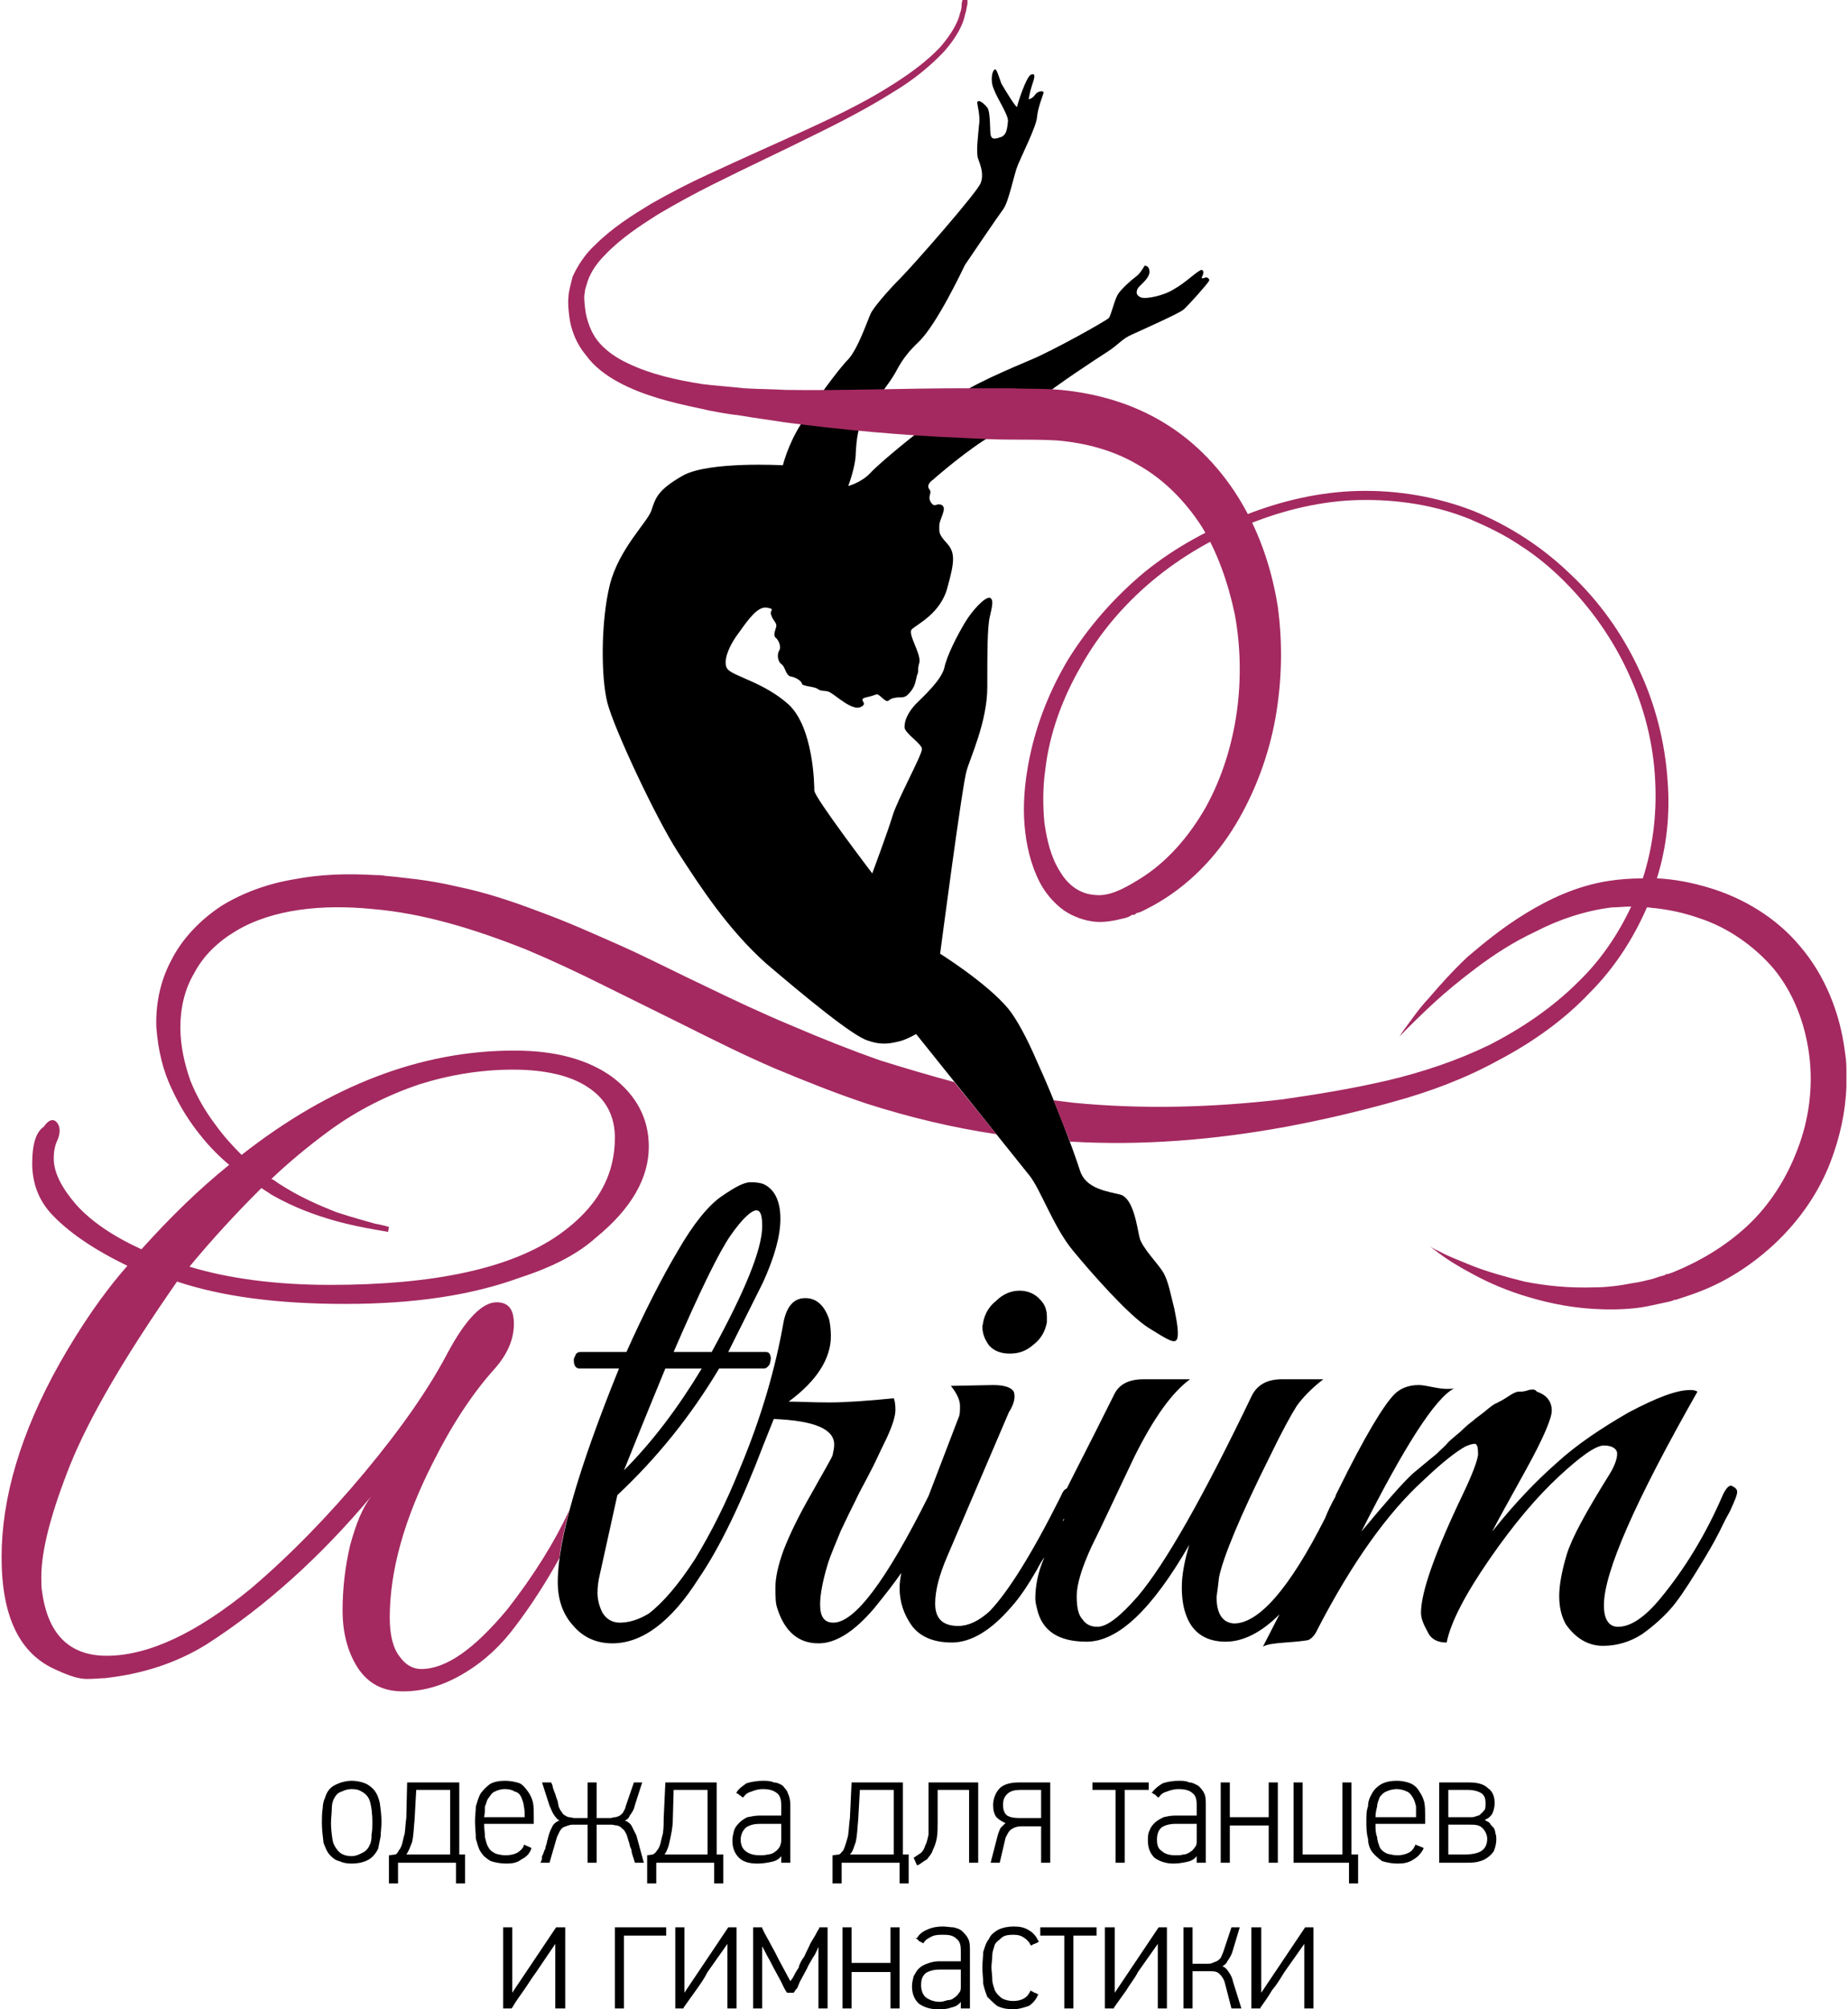
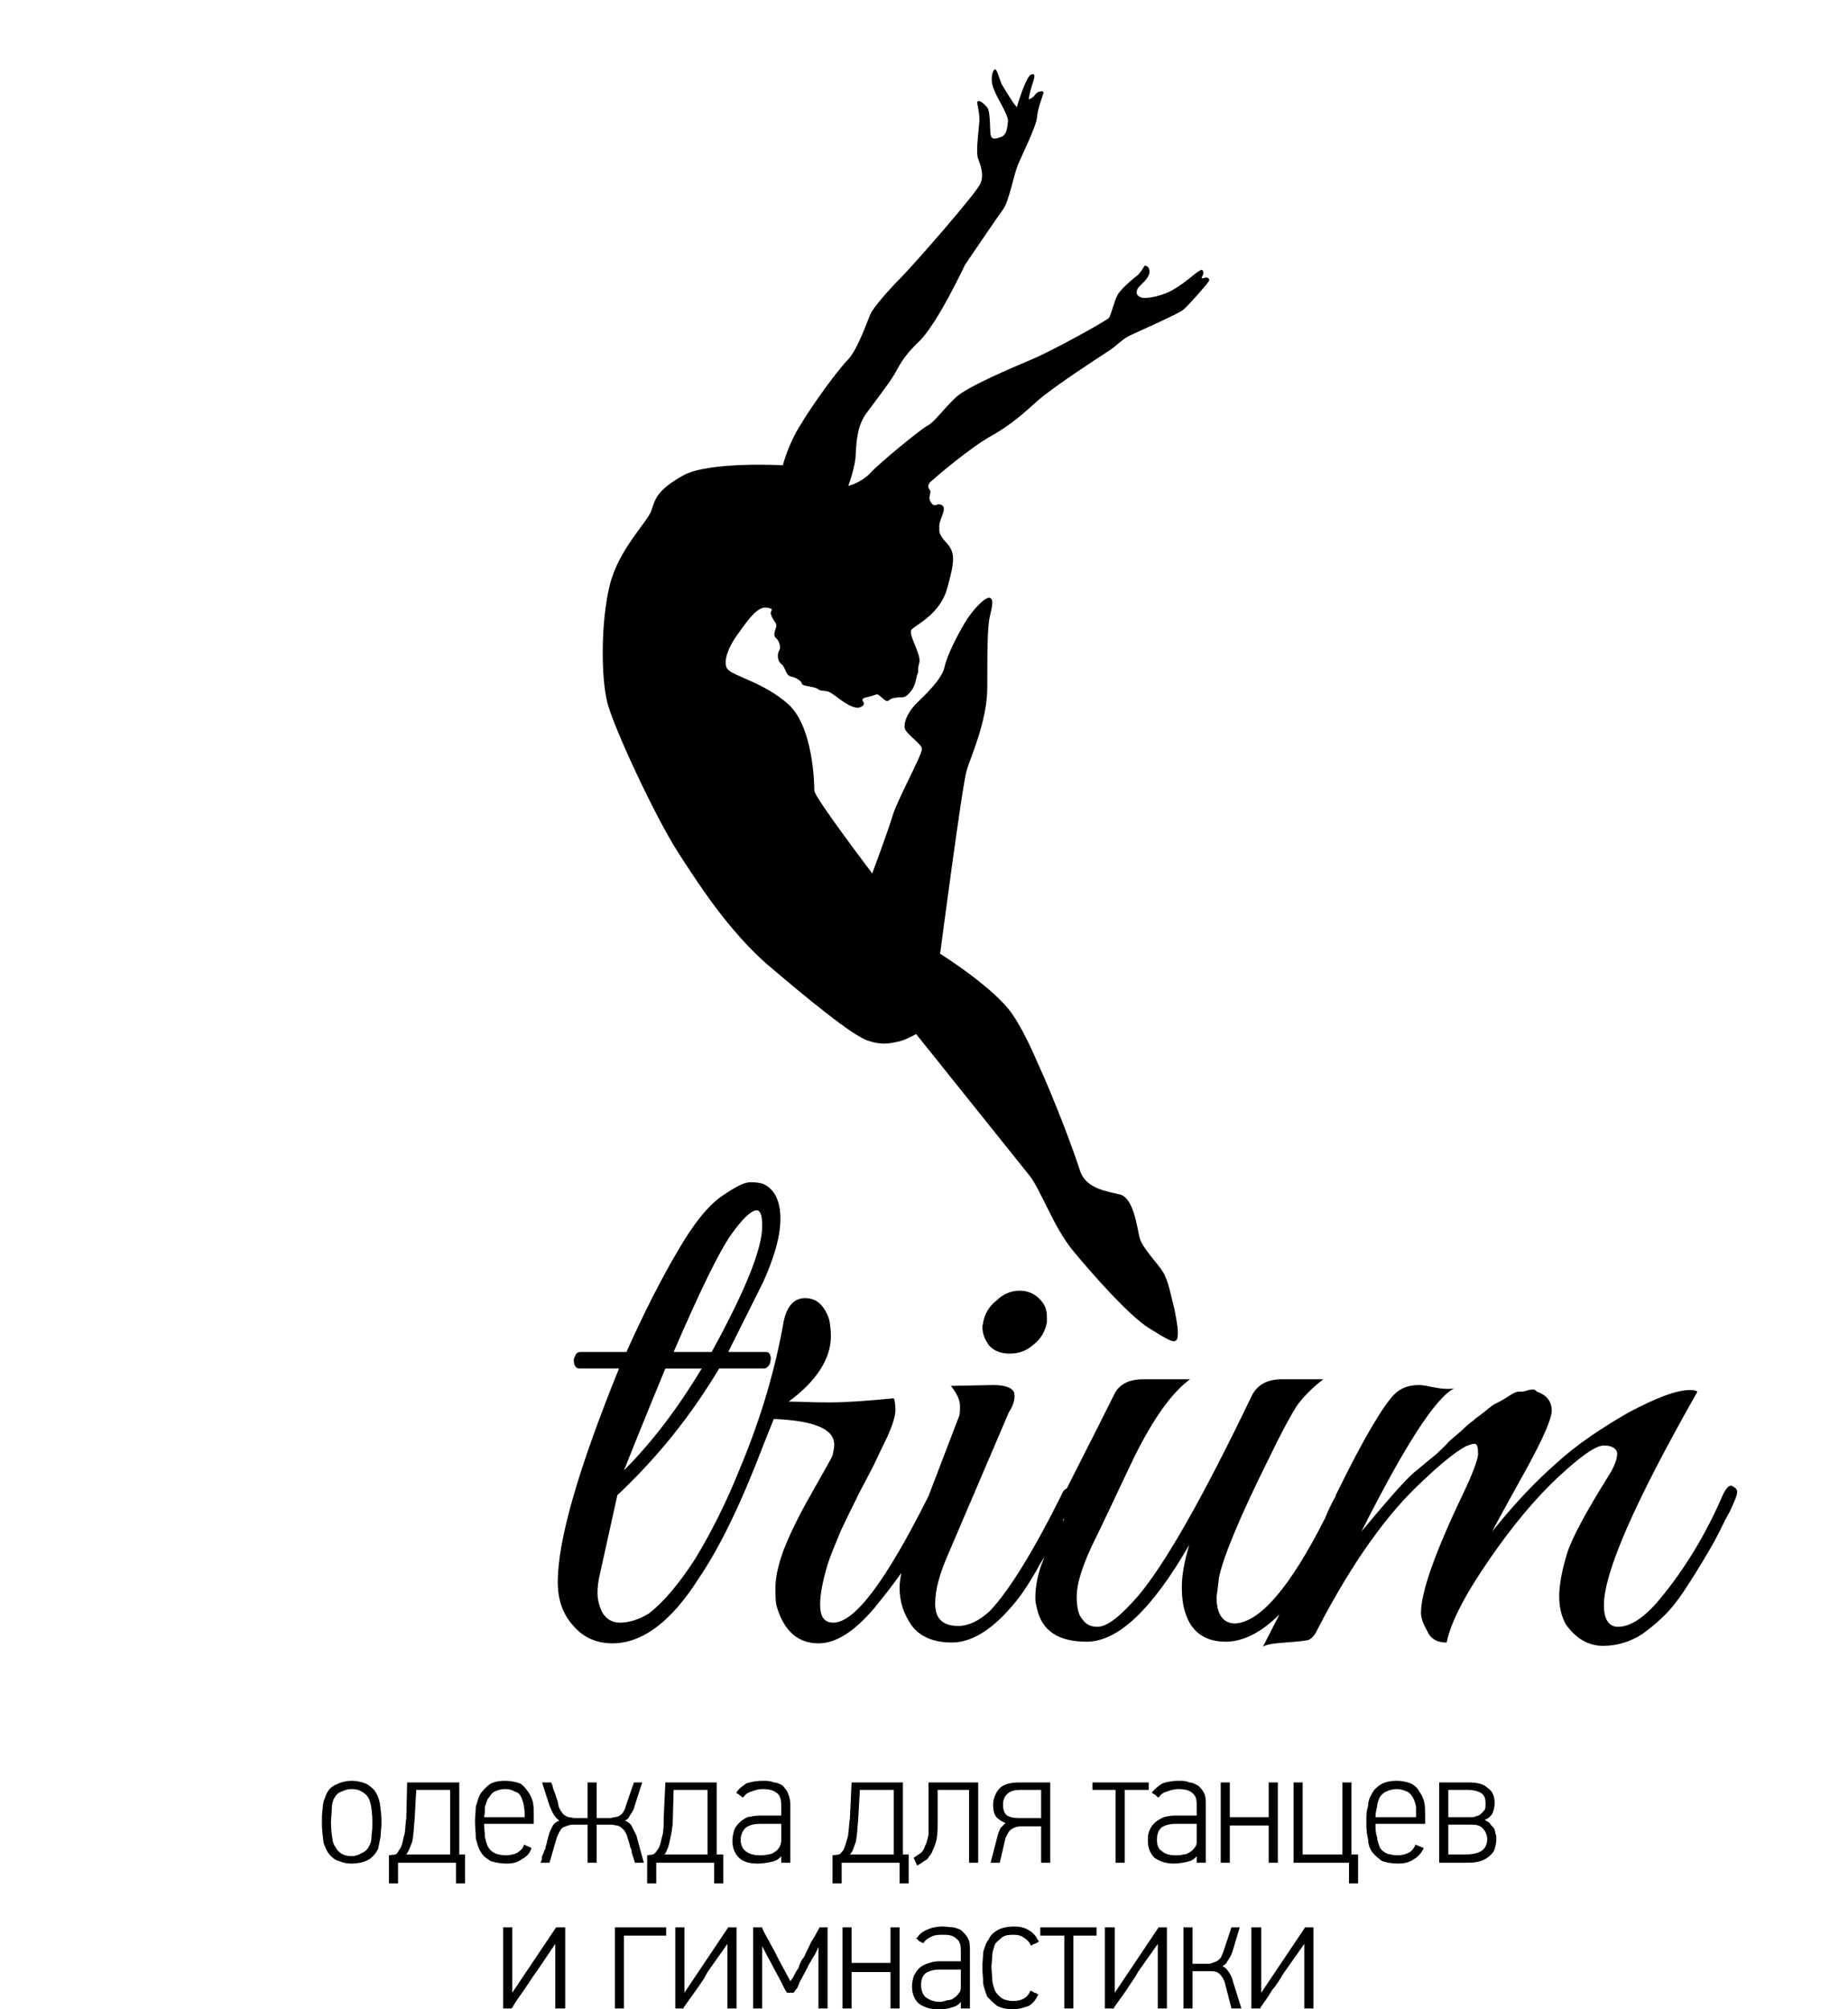
<svg xmlns="http://www.w3.org/2000/svg" xml:space="preserve" width="46px" height="50px" version="1.1" style="shape-rendering:geometricPrecision; text-rendering:geometricPrecision; image-rendering:optimizeQuality; fill-rule:evenodd; clip-rule:evenodd" viewBox="0 0 22.29 24.27">
  <defs>
    <style type="text/css">
   
    .fil0 {fill:black;fill-rule:nonzero}
    .fil1 {fill:#A42960;fill-rule:nonzero}
   
  </style>
  </defs>
  <g id="Слой_x0020_1">
    <g id="_1621117456384">
      <path class="fil0" d="M10.23 5.87c0,0 0.09,-0.24 0.09,-0.39 0.01,-0.16 0.02,-0.34 0.13,-0.49 0.11,-0.15 0.25,-0.33 0.32,-0.44 0.07,-0.11 0.1,-0.22 0.31,-0.42 0.22,-0.21 0.53,-0.87 0.56,-0.93 0.04,-0.06 0.4,-0.59 0.46,-0.67 0.07,-0.09 0.13,-0.42 0.18,-0.54 0.05,-0.12 0.22,-0.46 0.23,-0.57 0.01,-0.12 0.07,-0.26 0.08,-0.3 0,-0.03 -0.07,-0.02 -0.1,0.02 -0.03,0.05 -0.08,0.06 -0.08,0.06 0,0 0.01,-0.08 0.04,-0.17 0.03,-0.09 0.05,-0.15 -0.01,-0.13 -0.06,0.02 -0.17,0.37 -0.17,0.39 -0.01,0.02 -0.15,-0.21 -0.19,-0.28 -0.03,-0.08 -0.06,-0.19 -0.08,-0.17 -0.03,0.01 -0.06,0.13 -0.01,0.24 0.04,0.11 0.17,0.3 0.17,0.38 -0.01,0.08 -0.01,0.18 -0.1,0.2 -0.08,0.03 -0.1,0.01 -0.11,-0.03 -0.01,-0.04 0,-0.28 -0.04,-0.33 -0.04,-0.05 -0.1,-0.1 -0.12,-0.07 -0.01,0.02 0.04,0.16 0.02,0.28 -0.01,0.12 -0.04,0.34 -0.01,0.41 0.03,0.08 0.07,0.19 0.03,0.29 -0.03,0.1 -0.82,1 -0.97,1.15 -0.15,0.15 -0.33,0.36 -0.36,0.43 -0.03,0.06 -0.15,0.42 -0.27,0.55 -0.12,0.12 -0.42,0.53 -0.57,0.78 -0.16,0.25 -0.22,0.5 -0.22,0.5 0,0 -0.88,-0.05 -1.2,0.12 -0.32,0.18 -0.34,0.28 -0.39,0.43 -0.05,0.14 -0.39,0.46 -0.5,0.89 -0.11,0.44 -0.11,1.12 -0.03,1.43 0.08,0.31 0.58,1.38 0.85,1.8 0.27,0.42 0.61,0.94 1.07,1.35 0.47,0.4 1.05,0.88 1.23,0.93 0.17,0.06 0.28,0.03 0.37,0.01 0.09,-0.02 0.21,-0.09 0.21,-0.09 0,0 1.25,1.56 1.37,1.71 0.13,0.16 0.29,0.62 0.52,0.9 0.23,0.28 0.68,0.79 0.92,0.94 0.24,0.15 0.31,0.19 0.34,0.14 0.03,-0.06 0,-0.22 -0.03,-0.37 -0.04,-0.15 -0.07,-0.34 -0.14,-0.45 -0.07,-0.11 -0.25,-0.29 -0.28,-0.41 -0.03,-0.12 -0.07,-0.47 -0.23,-0.52 -0.16,-0.04 -0.42,-0.07 -0.49,-0.29 -0.08,-0.25 -0.3,-0.84 -0.52,-1.32 -0.12,-0.28 -0.25,-0.52 -0.35,-0.64 -0.26,-0.31 -0.82,-0.66 -0.82,-0.66 0,0 0.27,-2.06 0.32,-2.21 0.04,-0.15 0.25,-0.59 0.25,-1.01 0,-0.41 0,-0.72 0.03,-0.85 0.03,-0.13 0.05,-0.21 0,-0.23 -0.06,-0.01 -0.21,0.15 -0.3,0.3 -0.09,0.15 -0.22,0.4 -0.25,0.55 -0.04,0.15 -0.25,0.34 -0.35,0.44 -0.09,0.1 -0.13,0.19 -0.13,0.27 -0.01,0.07 0.22,0.21 0.21,0.27 0,0.07 -0.29,0.6 -0.35,0.79 -0.06,0.2 -0.25,0.71 -0.25,0.71 0,0 -0.7,-0.92 -0.7,-1 0,-0.07 -0.01,-0.76 -0.31,-1.04 -0.3,-0.27 -0.67,-0.34 -0.74,-0.43 -0.06,-0.08 0.01,-0.27 0.14,-0.44 0.12,-0.17 0.23,-0.32 0.34,-0.3 0.11,0.02 0.02,0.03 0.05,0.09 0.02,0.07 0.07,0.09 0.06,0.14 -0.01,0.04 -0.04,0.1 -0.01,0.13 0.04,0.03 0.07,0.11 0.05,0.15 -0.03,0.04 -0.03,0.13 0.02,0.17 0.05,0.03 0.05,0.13 0.11,0.15 0.07,0.01 0.14,0.06 0.14,0.09 0.01,0.03 0.14,0.03 0.19,0.06 0.04,0.04 0.11,0.01 0.16,0.05 0.06,0.03 0.26,0.22 0.36,0.17 0.11,-0.05 -0.06,-0.09 0.08,-0.12 0.14,-0.03 0.1,-0.06 0.18,0.01 0.09,0.08 0.06,0.01 0.15,0 0.08,-0.02 0.11,0.02 0.18,-0.06 0.07,-0.08 0.07,-0.13 0.09,-0.21 0.03,-0.07 0,-0.06 0.03,-0.16 0.02,-0.11 -0.15,-0.35 -0.09,-0.4 0.06,-0.06 0.35,-0.19 0.43,-0.51 0.09,-0.32 0.09,-0.42 -0.01,-0.53 -0.1,-0.11 -0.09,-0.13 -0.09,-0.21 0,-0.08 0.1,-0.21 0.03,-0.25 -0.07,-0.03 -0.08,0.04 -0.13,-0.03 -0.05,-0.08 0.02,-0.11 -0.02,-0.16 -0.04,-0.05 0.02,-0.1 0.05,-0.12 0.03,-0.03 0.44,-0.38 0.69,-0.52 0.25,-0.14 0.39,-0.27 0.58,-0.44 0.2,-0.17 0.69,-0.49 0.83,-0.58 0.14,-0.09 0.18,-0.16 0.3,-0.21 0.13,-0.06 0.58,-0.26 0.62,-0.3 0.05,-0.04 0.3,-0.32 0.31,-0.35 0.01,-0.02 -0.02,-0.04 -0.04,-0.04 -0.02,0.01 -0.05,0.02 -0.05,0 0.01,-0.01 0.04,-0.08 0,-0.09 -0.04,0 -0.2,0.16 -0.33,0.23 -0.12,0.08 -0.35,0.13 -0.41,0.1 -0.06,-0.03 -0.05,-0.07 -0.03,-0.11 0.03,-0.04 0.13,-0.11 0.14,-0.19 0,-0.09 -0.06,-0.08 -0.06,-0.08 0,0 -0.05,0.09 -0.09,0.12 -0.04,0.03 -0.2,0.16 -0.24,0.24 -0.04,0.08 -0.07,0.22 -0.1,0.27 -0.04,0.04 -0.67,0.39 -0.93,0.5 -0.26,0.11 -0.78,0.33 -0.92,0.46 -0.15,0.14 -0.26,0.3 -0.34,0.34 -0.08,0.04 -0.58,0.45 -0.69,0.57 -0.11,0.12 -0.27,0.16 -0.27,0.16zm5.51 17.61l-0.24 0.34c-0.05,0.08 -0.09,0.15 -0.15,0.22 -0.04,0.07 -0.09,0.14 -0.14,0.21l0 0.01 -0.11 0 0 -0.98 0.12 0 0 0.79 0.53 -0.79 0.1 0 0 0.98 -0.11 0 0 -0.78 0 0zm-1.35 0.24l0.18 0c0.02,0 0.04,0 0.06,-0.01 0.02,-0.01 0.03,-0.01 0.05,-0.02 0.02,-0.01 0.03,-0.02 0.05,-0.04 0.01,-0.02 0.02,-0.05 0.03,-0.07l0.1 -0.3 0.1 0 -0.09 0.3c-0.01,0.03 -0.03,0.07 -0.06,0.11 -0.01,0.03 -0.04,0.05 -0.06,0.06 0.03,0.01 0.05,0.03 0.07,0.06 0.03,0.04 0.05,0.08 0.06,0.13l0.1 0.32 -0.12 0 -0.08 -0.31c-0.01,-0.04 -0.04,-0.09 -0.08,-0.12 -0.03,-0.02 -0.07,-0.02 -0.11,-0.02l-0.2 0 0 0.45 -0.11 0 0 -0.98 0.11 0 0 0.44 0 0zm-0.42 -0.24l-0.24 0.34c-0.04,0.08 -0.1,0.15 -0.14,0.22 -0.05,0.07 -0.1,0.14 -0.15,0.21l0 0.01 -0.11 0 0 -0.98 0.12 0 0 0.79 0.53 -0.79 0.1 0 0 0.98 -0.11 0 0 -0.78 0 0zm-1.02 -0.1l0 0.88 -0.11 0 0 -0.88 -0.29 0 0 -0.1 0.68 0 0 0.1 -0.28 0 0 0zm-0.73 0.89c-0.06,0 -0.13,-0.01 -0.19,-0.04 -0.04,-0.03 -0.08,-0.07 -0.12,-0.11 -0.02,-0.05 -0.04,-0.11 -0.05,-0.16 0,-0.07 -0.01,-0.13 -0.01,-0.2 0,-0.06 0.01,-0.12 0.01,-0.18 0.02,-0.06 0.03,-0.11 0.07,-0.16 0.02,-0.05 0.06,-0.08 0.11,-0.11 0.06,-0.03 0.13,-0.04 0.19,-0.04 0.07,0 0.13,0.01 0.19,0.05 0.05,0.03 0.08,0.07 0.11,0.13l0.01 0 -0.02 0.01c-0.01,0.01 -0.02,0.01 -0.04,0.02 -0.01,0 -0.02,0.01 -0.04,0.02l0 0 -0.01 -0.01c-0.01,-0.03 -0.04,-0.06 -0.07,-0.08 -0.04,-0.03 -0.08,-0.04 -0.13,-0.04 -0.04,0 -0.1,0 -0.14,0.03 -0.03,0.03 -0.07,0.05 -0.09,0.09 -0.01,0.04 -0.03,0.08 -0.03,0.13 0,0.05 -0.01,0.1 -0.01,0.14 0,0.05 0.01,0.1 0.01,0.15 0,0.05 0.02,0.09 0.03,0.13 0.02,0.04 0.05,0.07 0.09,0.1 0.04,0.02 0.09,0.03 0.13,0.03 0.05,0 0.1,-0.01 0.13,-0.03 0.04,-0.02 0.06,-0.05 0.08,-0.09l0 -0.01 0.01 0.01c0.01,0 0.02,0.01 0.04,0.02 0.01,0 0.03,0.01 0.04,0.02l0.01 0 -0.01 0.01c-0.02,0.05 -0.06,0.1 -0.11,0.13 -0.06,0.02 -0.12,0.04 -0.19,0.04l0 0zm-0.63 -0.09c-0.03,0.04 -0.07,0.06 -0.12,0.07 -0.05,0.02 -0.11,0.02 -0.16,0.02 -0.08,0 -0.16,-0.02 -0.23,-0.07 -0.06,-0.06 -0.08,-0.13 -0.08,-0.21 0,-0.04 0.01,-0.08 0.02,-0.12 0.02,-0.03 0.03,-0.06 0.06,-0.09 0.03,-0.03 0.07,-0.05 0.1,-0.06 0.05,-0.02 0.1,-0.03 0.15,-0.03l0.26 0 0 -0.13c0,-0.06 -0.01,-0.11 -0.05,-0.14 -0.05,-0.05 -0.11,-0.05 -0.17,-0.05 -0.04,0 -0.09,0 -0.13,0.02 -0.04,0.02 -0.08,0.04 -0.1,0.08l-0.01 0 0 0c-0.02,-0.01 -0.03,-0.02 -0.04,-0.02 -0.01,-0.01 -0.02,-0.02 -0.03,-0.03l-0.02 -0.01 0.02 0c0.03,-0.05 0.07,-0.08 0.12,-0.1 0.06,-0.03 0.13,-0.04 0.19,-0.04 0.05,0 0.09,0.01 0.13,0.01 0.04,0.01 0.08,0.02 0.11,0.05 0.03,0.03 0.05,0.05 0.07,0.09 0.02,0.04 0.02,0.09 0.02,0.14l0 0.7 -0.11 0 0 -0.08 0 0zm-0.85 -0.36l-0.47 0 0 0.44 -0.11 0 0 -0.98 0.11 0 0 0.43 0.47 0 0 -0.43 0.11 0 0 0.98 -0.11 0 0 -0.44zm-0.87 -0.3c0,0 -0.01,0.01 -0.01,0.02 -0.02,0.04 -0.03,0.07 -0.06,0.11 -0.02,0.04 -0.05,0.08 -0.07,0.13 -0.02,0.04 -0.05,0.09 -0.07,0.13 -0.02,0.03 -0.03,0.07 -0.05,0.11 -0.02,0.01 -0.02,0.03 -0.04,0.05l0 0 -0.08 0 0 0c-0.03,-0.04 -0.05,-0.09 -0.07,-0.13 -0.02,-0.04 -0.05,-0.09 -0.07,-0.13 -0.03,-0.05 -0.05,-0.1 -0.08,-0.15 -0.03,-0.05 -0.05,-0.1 -0.08,-0.15l0 0.75 -0.11 0 0 -0.98 0.11 0 0 0.01c0.03,0.07 0.07,0.13 0.1,0.19 0.04,0.07 0.07,0.13 0.1,0.19l0.14 0.26c0.01,-0.01 0.02,-0.03 0.03,-0.04 0.02,-0.04 0.04,-0.08 0.07,-0.12 0.01,-0.05 0.04,-0.1 0.07,-0.14 0.02,-0.05 0.05,-0.1 0.07,-0.15 0.02,-0.04 0.05,-0.08 0.07,-0.12 0.01,-0.02 0.02,-0.04 0.04,-0.07l0 -0.01 0.1 0 0 0.98 -0.11 0 0 -0.74 0 0zm-1.1 -0.04l-0.24 0.34c-0.04,0.08 -0.09,0.15 -0.14,0.22 -0.05,0.07 -0.1,0.14 -0.15,0.21l0 0.01 -0.1 0 0 -0.98 0.11 0 0 0.79 0.53 -0.79 0.1 0 0 0.98 -0.11 0 0 -0.78 0 0zm-1.25 -0.1l0 0.88 -0.11 0 0 -0.98 0.62 0 0 0.1 -0.51 0zm-0.83 0.1l-0.23 0.34c-0.06,0.08 -0.1,0.15 -0.15,0.22 -0.05,0.07 -0.1,0.14 -0.14,0.21l-0.01 0.01 -0.1 0 0 -0.98 0.11 0 0 0.79 0.53 -0.79 0.11 0 0 0.98 -0.12 0 0 -0.78 0 0zm11.23 -1.5c0.02,0.02 0.04,0.02 0.06,0.04 0.01,0.02 0.03,0.04 0.05,0.06 0.01,0.02 0.02,0.05 0.02,0.07 0.01,0.02 0.01,0.04 0.01,0.07 0,0.04 -0.01,0.09 -0.03,0.14 -0.02,0.03 -0.05,0.06 -0.08,0.08 -0.04,0.03 -0.08,0.04 -0.12,0.05 -0.05,0.01 -0.1,0.01 -0.15,0.01l-0.31 0 0 -0.97 0.35 0c0.09,0 0.18,0.01 0.24,0.07 0.06,0.04 0.08,0.11 0.08,0.18 0,0.04 -0.01,0.09 -0.03,0.13 -0.02,0.03 -0.05,0.06 -0.09,0.07l0 0zm-1.32 0.05c0,0.06 0,0.11 0.02,0.16 0,0.04 0.02,0.09 0.03,0.12 0.02,0.04 0.05,0.06 0.09,0.08 0.04,0.01 0.08,0.02 0.13,0.02 0.04,0 0.09,-0.01 0.13,-0.03 0.04,-0.02 0.06,-0.05 0.08,-0.09l0 -0.01 0.1 0.04 0 0.01c-0.03,0.06 -0.07,0.1 -0.12,0.13 -0.06,0.04 -0.12,0.05 -0.19,0.05 -0.06,0 -0.13,-0.01 -0.19,-0.03 -0.04,-0.03 -0.08,-0.06 -0.12,-0.11 -0.03,-0.04 -0.05,-0.1 -0.05,-0.16 -0.02,-0.07 -0.02,-0.14 -0.02,-0.21 0,-0.07 0,-0.13 0.02,-0.18 0,-0.06 0.02,-0.11 0.05,-0.16 0.02,-0.04 0.06,-0.08 0.11,-0.11 0.06,-0.03 0.12,-0.04 0.19,-0.04 0.05,0 0.11,0.01 0.16,0.03 0.05,0.02 0.09,0.06 0.11,0.1 0.03,0.04 0.05,0.09 0.06,0.13 0.01,0.05 0.01,0.11 0.01,0.16l0 0.1 -0.6 0 0 0zm-0.32 0.47l-0.67 0 0 -0.97 0.11 0 0 0.87 0.48 0 0 -0.87 0.11 0 0 0.87 0.08 0 0 0.35 -0.11 0 0 -0.25 0 0zm-0.97 -0.45l-0.47 0 0 0.45 -0.11 0 0 -0.97 0.11 0 0 0.42 0.47 0 0 -0.42 0.11 0 0 0.97 -0.11 0 0 -0.45zm-0.87 0.37c-0.03,0.04 -0.07,0.06 -0.12,0.07 -0.05,0.01 -0.1,0.02 -0.16,0.02 -0.08,0 -0.16,-0.02 -0.23,-0.07 -0.06,-0.06 -0.08,-0.13 -0.08,-0.21 0,-0.04 0,-0.08 0.02,-0.12 0.01,-0.03 0.03,-0.06 0.06,-0.09 0.03,-0.03 0.07,-0.05 0.11,-0.07 0.04,-0.01 0.09,-0.02 0.14,-0.02l0.26 0 0 -0.13c0,-0.06 -0.01,-0.11 -0.05,-0.14 -0.04,-0.04 -0.11,-0.05 -0.17,-0.05 -0.04,0 -0.09,0.01 -0.14,0.03 -0.04,0.01 -0.07,0.03 -0.09,0.06l-0.01 0.01 -0.01 0c-0.01,-0.01 -0.02,-0.02 -0.03,-0.03 -0.01,-0.01 -0.03,-0.01 -0.03,-0.02l-0.02 -0.01 0.01 0c0.04,-0.05 0.08,-0.08 0.13,-0.11 0.06,-0.02 0.13,-0.03 0.19,-0.03 0.05,0 0.09,0 0.13,0.02 0.04,0 0.07,0.02 0.11,0.04 0.03,0.03 0.05,0.05 0.07,0.09 0.02,0.04 0.02,0.09 0.02,0.14l0 0.7 -0.11 0 0 -0.08 0 0zm-0.87 -0.8l0 0.88 -0.11 0 0 -0.88 -0.28 0 0 -0.09 0.68 0 0 0.09 -0.29 0 0 0zm-1.01 0.44l-0.24 0c-0.04,0 -0.08,0.01 -0.11,0.03 -0.04,0.02 -0.06,0.07 -0.08,0.11l-0.07 0.3 -0.11 0 0.08 -0.31c0.01,-0.04 0.02,-0.07 0.04,-0.11 0.02,-0.02 0.04,-0.04 0.06,-0.06 -0.03,-0.01 -0.08,-0.04 -0.11,-0.07 -0.03,-0.04 -0.04,-0.09 -0.04,-0.15 0,-0.07 0.03,-0.15 0.08,-0.2 0.06,-0.06 0.16,-0.07 0.24,-0.07l0.37 0 0 0.97 -0.11 0 0 -0.44 0 0zm-0.87 -0.44l-0.38 0 0 0.38c0,0.07 0,0.14 -0.01,0.2 -0.01,0.06 -0.03,0.11 -0.05,0.15 -0.01,0.04 -0.04,0.07 -0.07,0.11 -0.04,0.02 -0.07,0.05 -0.11,0.07l-0.01 0 -0.04 -0.09 0 0c0.03,-0.02 0.06,-0.04 0.09,-0.06 0.02,-0.02 0.04,-0.05 0.05,-0.09 0.02,-0.03 0.03,-0.09 0.04,-0.13 0,-0.07 0,-0.14 0,-0.2l0 -0.43 0.6 0 0 0.97 -0.11 0 0 -0.88 0 0zm-1.57 0.78c0.02,-0.01 0.03,-0.03 0.05,-0.05 0.01,-0.02 0.02,-0.05 0.03,-0.08 0.01,-0.04 0.03,-0.09 0.03,-0.12 0.01,-0.07 0.01,-0.13 0.02,-0.19l0.02 -0.43 0.62 0 0 0.87 0.07 0 0 0.35 -0.11 0 0 -0.25 -0.7 0 0 0.25 -0.11 0 0 -0.34 0.08 -0.01 0 0zm-2.25 0c0.02,-0.01 0.04,-0.03 0.05,-0.05 0.02,-0.02 0.03,-0.05 0.04,-0.08 0.01,-0.04 0.02,-0.09 0.03,-0.12 0.01,-0.07 0.01,-0.13 0.01,-0.19l0.02 -0.43 0.62 0 0 0.87 0.08 0 0 0.35 -0.11 0 0 -0.25 -0.7 0 0 0.25 -0.11 0 0 -0.34 0.07 -0.01 0 0zm-1.13 -0.41c-0.02,-0.01 -0.04,-0.03 -0.06,-0.06 -0.03,-0.04 -0.04,-0.08 -0.06,-0.12l-0.09 -0.28 0.11 0 0 0c0.01,0.02 0.02,0.04 0.02,0.06 0.01,0.03 0.02,0.06 0.03,0.08 0.01,0.04 0.02,0.06 0.03,0.09 0,0.02 0.01,0.04 0.01,0.06 0.01,0.02 0.02,0.05 0.04,0.07 0.01,0.02 0.02,0.03 0.04,0.04 0.02,0.01 0.03,0.02 0.05,0.02 0.02,0 0.04,0.01 0.06,0.01l0.16 0 0 -0.43 0.11 0 0 0.43 0.17 0c0.01,0 0.03,-0.01 0.05,-0.01 0.02,0 0.04,-0.01 0.06,-0.02 0.01,-0.01 0.03,-0.02 0.04,-0.04 0.01,-0.02 0.03,-0.05 0.03,-0.07l0.1 -0.29 0.1 0 -0.09 0.28c-0.01,0.05 -0.03,0.08 -0.06,0.12 -0.01,0.03 -0.03,0.05 -0.06,0.06 0.03,0.01 0.06,0.03 0.08,0.06 0.02,0.04 0.04,0.08 0.06,0.12l0.09 0.33 -0.11 0 0 -0.01c-0.01,-0.02 -0.01,-0.04 -0.02,-0.06 -0.01,-0.03 -0.02,-0.06 -0.02,-0.09 -0.02,-0.03 -0.02,-0.06 -0.03,-0.09 -0.01,-0.02 -0.01,-0.04 -0.02,-0.06 0,-0.02 -0.02,-0.05 -0.03,-0.07 -0.01,-0.02 -0.03,-0.03 -0.05,-0.05 -0.01,-0.01 -0.02,-0.01 -0.04,-0.02 -0.03,0 -0.05,-0.01 -0.07,-0.01l-0.18 0 0 0.46 -0.11 0 0 -0.46 -0.18 0c-0.04,0 -0.08,0.02 -0.11,0.03 -0.04,0.02 -0.06,0.08 -0.08,0.12l-0.09 0.31 -0.11 0 0.01 -0.02c0.01,-0.02 0.01,-0.04 0.01,-0.06 0.02,-0.03 0.02,-0.06 0.04,-0.09 0,-0.03 0.02,-0.06 0.02,-0.09 0.01,-0.02 0.01,-0.04 0.02,-0.07 0.01,-0.04 0.03,-0.08 0.05,-0.12 0.02,-0.03 0.05,-0.05 0.08,-0.06l0 0zm-0.91 0.04c0,0.06 0.01,0.11 0.01,0.16 0.01,0.04 0.02,0.09 0.04,0.12 0.02,0.04 0.05,0.06 0.09,0.08 0.03,0.01 0.08,0.02 0.12,0.02 0.05,0 0.1,-0.01 0.14,-0.03 0.03,-0.02 0.07,-0.05 0.08,-0.09l0 -0.01 0.09 0.04 0 0.01c-0.02,0.06 -0.06,0.1 -0.12,0.13 -0.05,0.04 -0.11,0.05 -0.18,0.05 -0.06,0 -0.13,-0.01 -0.19,-0.03 -0.05,-0.03 -0.09,-0.06 -0.12,-0.11 -0.03,-0.04 -0.04,-0.1 -0.06,-0.16 0,-0.07 -0.01,-0.14 -0.01,-0.21 0,-0.07 0.01,-0.13 0.01,-0.18 0.02,-0.06 0.03,-0.11 0.06,-0.16 0.03,-0.04 0.07,-0.08 0.11,-0.11 0.05,-0.03 0.12,-0.04 0.18,-0.04 0.06,0 0.12,0.01 0.18,0.03 0.04,0.02 0.07,0.06 0.1,0.1 0.03,0.04 0.05,0.09 0.06,0.13 0.01,0.05 0.01,0.11 0.01,0.16l0 0.1 -0.6 0 0 0zm-1.07 0.37c0.02,-0.01 0.03,-0.03 0.04,-0.05 0.02,-0.02 0.03,-0.05 0.04,-0.08 0.01,-0.04 0.02,-0.09 0.03,-0.12 0.01,-0.07 0.01,-0.13 0.02,-0.19l0.01 -0.43 0.63 0 0 0.87 0.07 0 0 0.35 -0.11 0 0 -0.25 -0.7 0 0 0.25 -0.11 0 0 -0.34 0.08 -0.01 0 0zm-0.53 -0.89c0.05,0 0.11,0.01 0.16,0.03 0.05,0.02 0.08,0.05 0.11,0.08 0.04,0.05 0.06,0.11 0.07,0.16 0.01,0.07 0.02,0.15 0.02,0.23 0,0.06 -0.01,0.12 -0.01,0.17 -0.01,0.05 -0.02,0.1 -0.03,0.15 -0.03,0.06 -0.07,0.11 -0.13,0.14 -0.06,0.03 -0.13,0.04 -0.19,0.04 -0.06,0 -0.11,-0.01 -0.15,-0.03 -0.05,-0.01 -0.08,-0.04 -0.11,-0.07 -0.04,-0.04 -0.06,-0.1 -0.08,-0.15 -0.01,-0.08 -0.02,-0.17 -0.02,-0.24 0,-0.06 0,-0.12 0.01,-0.18 0,-0.04 0.01,-0.09 0.03,-0.13 0.02,-0.07 0.06,-0.12 0.12,-0.15 0.06,-0.03 0.13,-0.05 0.2,-0.05l0 0zm5.19 0.91c-0.03,0.04 -0.07,0.06 -0.12,0.07 -0.05,0.01 -0.11,0.02 -0.16,0.02 -0.08,0 -0.17,-0.01 -0.23,-0.07 -0.06,-0.06 -0.08,-0.13 -0.08,-0.21 0,-0.04 0.01,-0.08 0.02,-0.12 0.01,-0.03 0.03,-0.06 0.06,-0.09 0.03,-0.03 0.06,-0.05 0.1,-0.07 0.05,-0.01 0.1,-0.02 0.15,-0.02l0.26 0 0 -0.13c0,-0.05 -0.01,-0.11 -0.05,-0.14 -0.05,-0.04 -0.11,-0.05 -0.17,-0.05 -0.05,0 -0.09,0.01 -0.14,0.03 -0.04,0.01 -0.07,0.03 -0.09,0.06l-0.01 0.01 -0.01 0c-0.01,-0.01 -0.02,-0.02 -0.04,-0.03 0,-0.01 -0.01,-0.01 -0.03,-0.02l0 -0.01 0 0c0.03,-0.05 0.08,-0.08 0.12,-0.11 0.07,-0.02 0.13,-0.03 0.2,-0.03 0.04,0 0.09,0 0.13,0.02 0.04,0 0.08,0.02 0.11,0.04 0.02,0.03 0.05,0.05 0.06,0.09 0.02,0.04 0.03,0.09 0.03,0.14l0 0.7 -0.11 0 0 -0.08 0 0zm2.17 1.37l-0.25 0c-0.06,0 -0.12,0.01 -0.17,0.04 -0.05,0.04 -0.06,0.09 -0.06,0.15 0,0.06 0.02,0.11 0.05,0.14 0.05,0.04 0.11,0.06 0.18,0.06 0.02,0 0.06,-0.01 0.09,-0.02 0.03,0 0.06,-0.01 0.08,-0.03 0.02,-0.01 0.04,-0.03 0.06,-0.06 0.02,-0.02 0.02,-0.05 0.02,-0.08l0 -0.2 0 0zm5.89 -2.17l0 0.33 0.27 0c0.02,0 0.04,0 0.06,-0.01 0.03,-0.01 0.05,-0.01 0.06,-0.03 0.02,-0.01 0.03,-0.03 0.05,-0.05 0.01,-0.02 0.01,-0.05 0.01,-0.08 0,-0.05 -0.01,-0.09 -0.05,-0.12 -0.05,-0.03 -0.11,-0.04 -0.16,-0.04l-0.24 0 0 0zm0 0.42l0 0.36 0.21 0c0.06,0 0.15,-0.01 0.2,-0.05 0.04,-0.03 0.06,-0.08 0.06,-0.14 0,-0.04 -0.02,-0.09 -0.05,-0.12 -0.04,-0.05 -0.1,-0.05 -0.16,-0.05l-0.26 0 0 0zm-0.88 -0.09l0.49 0c0,-0.05 0,-0.1 0,-0.13 -0.01,-0.04 -0.02,-0.08 -0.04,-0.11 -0.02,-0.03 -0.04,-0.06 -0.07,-0.07 -0.04,-0.02 -0.09,-0.03 -0.12,-0.03 -0.04,0 -0.09,0.01 -0.13,0.03 -0.03,0.01 -0.06,0.04 -0.08,0.07 -0.01,0.03 -0.03,0.07 -0.03,0.11 -0.01,0.04 -0.02,0.08 -0.02,0.13l0 0zm-2.16 0.08l-0.26 0c-0.05,0 -0.11,0.01 -0.16,0.04 -0.05,0.04 -0.06,0.1 -0.06,0.15 0,0.06 0.01,0.11 0.06,0.14 0.04,0.04 0.11,0.05 0.16,0.05 0.04,0 0.07,0 0.1,-0.01 0.03,0 0.05,-0.01 0.08,-0.03 0.02,-0.01 0.04,-0.03 0.06,-0.06 0.02,-0.02 0.02,-0.05 0.02,-0.08l0 -0.2zm-1.88 -0.07l0 -0.34 -0.25 0c-0.06,0 -0.12,0.01 -0.16,0.05 -0.04,0.04 -0.05,0.08 -0.05,0.13 0,0.05 0.01,0.1 0.05,0.13 0.05,0.03 0.11,0.03 0.17,0.03l0.24 0 0 0zm-2.19 -0.34l-0.02 0.36c-0.01,0.09 -0.01,0.18 -0.03,0.27 -0.02,0.05 -0.03,0.11 -0.07,0.15l0.53 0 0 -0.78 -0.41 0zm-2.25 0l-0.01 0.36c0,0.09 -0.02,0.18 -0.04,0.27 -0.01,0.05 -0.03,0.11 -0.06,0.15l0.52 0 0 -0.78 -0.41 0zm-2.29 0.33l0.49 0c0,-0.05 0,-0.1 -0.01,-0.13 0,-0.04 -0.02,-0.08 -0.03,-0.11 -0.02,-0.04 -0.04,-0.06 -0.08,-0.07 -0.03,-0.02 -0.07,-0.03 -0.12,-0.03 -0.04,0 -0.08,0.01 -0.12,0.03 -0.03,0.01 -0.05,0.04 -0.07,0.07 -0.03,0.03 -0.03,0.07 -0.05,0.11 0,0.04 0,0.08 -0.01,0.13l0 0zm-0.82 -0.33l-0.02 0.36c-0.01,0.09 -0.01,0.18 -0.03,0.27 -0.02,0.05 -0.04,0.11 -0.07,0.15l0.53 0 0 -0.78 -0.41 0zm-0.78 -0.01c-0.04,0 -0.08,0.01 -0.12,0.03 -0.04,0.01 -0.07,0.04 -0.09,0.08 -0.02,0.03 -0.03,0.08 -0.03,0.12 0,0.06 -0.01,0.12 -0.01,0.18 0,0.07 0.01,0.15 0.02,0.21 0.01,0.05 0.03,0.08 0.06,0.12 0.04,0.05 0.1,0.07 0.17,0.07 0.05,0 0.09,-0.02 0.13,-0.04 0.04,-0.02 0.07,-0.05 0.09,-0.1 0.02,-0.04 0.02,-0.08 0.02,-0.12 0.01,-0.05 0.01,-0.1 0.01,-0.16 0,-0.07 -0.01,-0.2 -0.04,-0.27 -0.02,-0.04 -0.05,-0.07 -0.09,-0.09 -0.03,-0.02 -0.07,-0.03 -0.12,-0.03l0 0zm5.19 0.42l-0.25 0c-0.07,0 -0.12,0.01 -0.17,0.04 -0.05,0.04 -0.07,0.1 -0.07,0.15 0,0.06 0.02,0.11 0.06,0.14 0.05,0.04 0.11,0.05 0.18,0.05 0.02,0 0.05,0 0.09,-0.01 0.02,0 0.06,-0.01 0.08,-0.03 0.02,-0.01 0.04,-0.03 0.06,-0.06 0.01,-0.02 0.02,-0.05 0.02,-0.08l0 -0.2 0 0zm5.82 -2.14c0.05,-0.1 0.12,-0.23 0.2,-0.39 -0.22,0.22 -0.44,0.33 -0.65,0.33 -0.23,0 -0.39,-0.1 -0.47,-0.3 -0.04,-0.1 -0.06,-0.21 -0.06,-0.36 0,-0.14 0.03,-0.31 0.09,-0.51 -0.45,0.78 -0.86,1.17 -1.24,1.17 -0.34,0 -0.54,-0.13 -0.6,-0.4 -0.01,-0.04 -0.02,-0.08 -0.02,-0.12 0,-0.15 0.03,-0.32 0.11,-0.5 -0.03,0.04 -0.06,0.09 -0.09,0.15 -0.11,0.19 -0.21,0.34 -0.31,0.45 -0.25,0.29 -0.49,0.43 -0.72,0.43 -0.22,0 -0.38,-0.07 -0.48,-0.2 -0.1,-0.14 -0.15,-0.29 -0.15,-0.46 0,-0.06 0.01,-0.12 0.02,-0.18 -0.09,0.13 -0.2,0.27 -0.33,0.43 -0.24,0.28 -0.46,0.42 -0.67,0.42 -0.24,0 -0.41,-0.14 -0.5,-0.43 -0.02,-0.06 -0.02,-0.14 -0.02,-0.25 0,-0.11 0.03,-0.26 0.1,-0.45 0.07,-0.18 0.18,-0.41 0.33,-0.67 0.15,-0.27 0.24,-0.42 0.26,-0.47 0.01,-0.05 0.02,-0.09 0.02,-0.13 0,-0.19 -0.24,-0.29 -0.73,-0.31l-0.12 0.3c-0.27,0.71 -0.53,1.25 -0.79,1.63 -0.33,0.52 -0.68,0.78 -1.04,0.78 -0.19,0 -0.35,-0.07 -0.47,-0.21 -0.13,-0.14 -0.19,-0.32 -0.19,-0.53 0,-0.51 0.25,-1.37 0.74,-2.58l-0.48 0c-0.03,0 -0.05,-0.02 -0.06,-0.05 -0.01,-0.04 -0.01,-0.07 0.01,-0.1 0.01,-0.04 0.04,-0.05 0.07,-0.05l0.55 0c0.22,-0.49 0.43,-0.9 0.62,-1.22 0.19,-0.33 0.37,-0.55 0.53,-0.66 0.16,-0.11 0.27,-0.17 0.35,-0.17 0.07,0 0.12,0.01 0.15,0.02 0.14,0.06 0.21,0.21 0.21,0.42 0,0.21 -0.07,0.46 -0.21,0.77 -0.15,0.3 -0.29,0.58 -0.42,0.84l0.45 0c0.03,0 0.05,0.01 0.06,0.05 0.01,0.03 0,0.06 -0.01,0.1 -0.02,0.03 -0.04,0.05 -0.07,0.05l-0.54 0c-0.34,0.57 -0.75,1.08 -1.23,1.53l-0.21 0.95c-0.02,0.08 -0.03,0.16 -0.03,0.23 0,0.08 0.02,0.16 0.06,0.24 0.05,0.08 0.12,0.12 0.21,0.12 0.1,0 0.22,-0.03 0.35,-0.11 0.17,-0.13 0.36,-0.35 0.56,-0.66 0.2,-0.33 0.38,-0.69 0.54,-1.09 0.26,-0.62 0.43,-1.21 0.53,-1.78 0.04,-0.19 0.13,-0.28 0.26,-0.28 0.13,0 0.23,0.08 0.29,0.26 0.01,0.05 0.02,0.12 0.02,0.2 0,0.27 -0.17,0.54 -0.51,0.79 0.12,0 0.28,0.01 0.49,0.01 0.21,0 0.47,-0.02 0.78,-0.05 0.01,0.02 0.02,0.07 0.02,0.14 0,0.08 -0.04,0.2 -0.11,0.35 -0.08,0.16 -0.14,0.3 -0.2,0.41 -0.06,0.12 -0.12,0.22 -0.17,0.33 -0.05,0.1 -0.11,0.22 -0.18,0.37 -0.06,0.15 -0.12,0.28 -0.16,0.41 -0.06,0.2 -0.09,0.36 -0.09,0.48 0,0.15 0.05,0.22 0.16,0.22 0.26,0 0.64,-0.51 1.15,-1.53l0.36 -0.94c0.02,-0.04 0.02,-0.08 0.02,-0.15 0,-0.06 -0.03,-0.14 -0.11,-0.24l0.51 -0.01c0.14,0 0.22,0.03 0.25,0.08 0.02,0.06 0.01,0.14 -0.06,0.25l-0.74 1.73c-0.1,0.23 -0.15,0.42 -0.15,0.58 0,0.18 0.09,0.27 0.28,0.27 0.12,0 0.25,-0.06 0.38,-0.18 0.22,-0.23 0.51,-0.69 0.86,-1.39 0.02,-0.05 0.04,-0.08 0.07,-0.09l0.05 -0.1c0.21,-0.41 0.38,-0.75 0.52,-1.03 0.06,-0.13 0.18,-0.19 0.36,-0.19l0.56 0c-0.22,0.16 -0.44,0.47 -0.67,0.93 -0.22,0.46 -0.39,0.83 -0.52,1.09 -0.12,0.26 -0.18,0.46 -0.18,0.6 0,0.13 0.02,0.23 0.07,0.28 0.04,0.06 0.1,0.09 0.18,0.09 0.12,0 0.28,-0.13 0.49,-0.37 0.33,-0.39 0.79,-1.2 1.38,-2.43 0.07,-0.13 0.19,-0.19 0.36,-0.19l0.5 0c-0.13,0.1 -0.24,0.21 -0.32,0.32 -0.07,0.11 -0.18,0.31 -0.32,0.6 -0.37,0.74 -0.57,1.23 -0.62,1.47 -0.01,0.09 -0.02,0.17 -0.03,0.24 0,0.2 0.07,0.31 0.21,0.32 0.3,0 0.67,-0.42 1.1,-1.27 0.04,-0.1 0.08,-0.18 0.13,-0.27l0 -0.01c0.01,-0.02 0.02,-0.04 0.03,-0.06 0.32,-0.65 0.55,-1.03 0.68,-1.16 0.07,-0.07 0.17,-0.11 0.29,-0.11 0,0 0.01,0 0.01,0 0.03,0 0.09,0.01 0.19,0.03 0.1,0.02 0.18,0.02 0.23,0.01 -0.23,0.12 -0.6,0.7 -1.12,1.73 0.29,-0.35 0.5,-0.59 0.62,-0.7 0.13,-0.11 0.23,-0.19 0.29,-0.24 0.06,-0.06 0.11,-0.1 0.14,-0.14 0.03,-0.03 0.08,-0.07 0.15,-0.13 0.06,-0.06 0.11,-0.1 0.15,-0.13 0.03,-0.03 0.08,-0.06 0.14,-0.11 0.06,-0.05 0.11,-0.09 0.14,-0.1 0.04,-0.02 0.08,-0.04 0.14,-0.08 0.06,-0.04 0.1,-0.06 0.13,-0.06 0.03,0 0.07,0 0.12,-0.02 0.05,-0.01 0.08,-0.01 0.1,0.02 0.12,0.04 0.18,0.12 0.18,0.23 0,0.09 -0.1,0.33 -0.31,0.71 -0.21,0.38 -0.35,0.63 -0.41,0.75 0.27,-0.34 0.53,-0.61 0.78,-0.83 0.24,-0.22 0.54,-0.42 0.87,-0.61 0.34,-0.18 0.58,-0.27 0.74,-0.27 0.03,0 0.06,0 0.09,0.02 -0.75,1.32 -1.13,2.18 -1.13,2.58 0,0.17 0.06,0.26 0.17,0.26 0.15,0 0.32,-0.11 0.51,-0.34 0.29,-0.35 0.55,-0.77 0.76,-1.26 0.04,-0.08 0.08,-0.12 0.11,-0.1 0.04,0.02 0.06,0.04 0.06,0.07 0,0.04 -0.03,0.11 -0.09,0.24 -0.07,0.12 -0.11,0.22 -0.15,0.29 -0.04,0.08 -0.12,0.22 -0.25,0.43 -0.13,0.21 -0.23,0.36 -0.32,0.46 -0.09,0.1 -0.2,0.2 -0.34,0.3 -0.14,0.09 -0.3,0.14 -0.47,0.14 -0.18,0 -0.33,-0.09 -0.45,-0.26 -0.05,-0.09 -0.08,-0.2 -0.08,-0.34 0,-0.13 0.03,-0.3 0.09,-0.5 0.06,-0.2 0.23,-0.51 0.51,-0.96 0.07,-0.11 0.1,-0.2 0.1,-0.26 0,-0.06 -0.06,-0.1 -0.16,-0.1 -0.1,0 -0.28,0.13 -0.54,0.37 -0.27,0.25 -0.55,0.58 -0.84,1 -0.29,0.42 -0.47,0.76 -0.52,1.01 -0.11,0 -0.19,-0.04 -0.23,-0.13 -0.05,-0.09 -0.08,-0.16 -0.08,-0.23 0,-0.25 0.17,-0.73 0.51,-1.44 0.11,-0.23 0.17,-0.39 0.18,-0.47 0,-0.08 -0.01,-0.13 -0.04,-0.13 -0.03,0 -0.06,0.01 -0.11,0.03 -0.11,0.06 -0.28,0.19 -0.51,0.41 -0.43,0.39 -0.86,0.99 -1.28,1.8 -0.03,0.07 -0.07,0.11 -0.11,0.13 -0.05,0.01 -0.14,0.02 -0.28,0.03 -0.13,0.01 -0.22,0.02 -0.27,0.05zm-2.42 -1.51l0.02 -0.03 -0.01 0 -0.01 0.03zm-0.96 -2.41c0.02,-0.1 0.07,-0.19 0.16,-0.26 0.08,-0.08 0.18,-0.12 0.28,-0.12 0.1,0 0.19,0.04 0.25,0.11 0.06,0.06 0.08,0.13 0.08,0.21 0,0.02 0,0.04 0,0.06 -0.02,0.11 -0.07,0.2 -0.16,0.27 -0.09,0.08 -0.18,0.11 -0.29,0.11 -0.1,0 -0.19,-0.03 -0.25,-0.1 -0.05,-0.07 -0.08,-0.14 -0.08,-0.23 0,-0.01 0.01,-0.03 0.01,-0.05zm-3.74 0.36l0.46 0c0.4,-0.73 0.61,-1.24 0.61,-1.52 0,-0.13 -0.02,-0.19 -0.07,-0.19 -0.06,0 -0.17,0.1 -0.31,0.3 -0.14,0.2 -0.37,0.67 -0.69,1.41zm-0.6 1.43c0.34,-0.34 0.65,-0.75 0.94,-1.23l-0.44 0c-0.07,0.17 -0.24,0.58 -0.5,1.23z" />
-       <path class="fil1" d="M2.27 15.3c0.46,0.14 1.03,0.22 1.7,0.22 1.26,0 2.19,-0.2 2.77,-0.61 0.45,-0.32 0.67,-0.7 0.67,-1.17 0,-0.26 -0.11,-0.47 -0.33,-0.61 -0.21,-0.14 -0.52,-0.21 -0.9,-0.21 -0.38,0 -0.76,0.06 -1.14,0.18 -0.38,0.13 -0.74,0.31 -1.07,0.55 -0.26,0.19 -0.5,0.39 -0.71,0.59 0.03,0.01 0.05,0.03 0.08,0.05 0.26,0.17 0.5,0.27 0.7,0.35 0.21,0.07 0.37,0.11 0.47,0.14 0.11,0.02 0.17,0.04 0.17,0.04l-0.01 0.06c0,0 -0.06,-0.01 -0.17,-0.03 -0.11,-0.02 -0.28,-0.05 -0.49,-0.11 -0.21,-0.06 -0.47,-0.15 -0.75,-0.31 -0.04,-0.03 -0.08,-0.05 -0.12,-0.08 -0.02,0.02 -0.03,0.03 -0.04,0.04 -0.26,0.26 -0.54,0.56 -0.83,0.91zm0.48 -1.23c-0.12,-0.1 -0.24,-0.22 -0.35,-0.36 -0.13,-0.16 -0.25,-0.35 -0.35,-0.57 -0.1,-0.21 -0.16,-0.46 -0.18,-0.73 -0.01,-0.26 0.04,-0.55 0.18,-0.81 0.13,-0.26 0.35,-0.49 0.61,-0.66 0.26,-0.16 0.57,-0.27 0.88,-0.32 0.31,-0.06 0.64,-0.07 0.97,-0.05 0.04,0 0.08,0 0.13,0.01l0.11 0.01c0.09,0.01 0.18,0.02 0.26,0.03 0.16,0.02 0.33,0.05 0.5,0.09 0.34,0.07 0.67,0.18 1.01,0.31 0.33,0.12 0.66,0.27 1,0.42 0.33,0.15 0.66,0.32 1,0.48 0.33,0.16 0.67,0.32 1.03,0.47 0.35,0.15 0.7,0.29 1.07,0.42 0.29,0.09 0.59,0.18 0.89,0.26 0.16,0.2 0.35,0.43 0.51,0.63 -0.54,-0.08 -1.07,-0.21 -1.57,-0.37 -0.39,-0.13 -0.76,-0.28 -1.12,-0.43 -0.37,-0.16 -0.71,-0.33 -1.05,-0.5 -0.34,-0.17 -0.67,-0.33 -0.99,-0.49 -0.32,-0.16 -0.64,-0.31 -0.95,-0.44 -0.63,-0.25 -1.25,-0.44 -1.86,-0.49 -0.3,-0.03 -0.6,-0.03 -0.88,0.01 -0.28,0.04 -0.54,0.12 -0.76,0.25 -0.22,0.13 -0.4,0.3 -0.51,0.51 -0.12,0.2 -0.17,0.43 -0.17,0.66 0,0.22 0.05,0.44 0.12,0.64 0.08,0.2 0.18,0.37 0.3,0.53 0.1,0.14 0.21,0.26 0.32,0.37 1.07,-0.84 2.17,-1.26 3.29,-1.26 0,0 0.01,0 0.01,0 0.5,0 0.89,0.11 1.18,0.32 0.29,0.22 0.44,0.5 0.44,0.84 0,0.38 -0.21,0.75 -0.64,1.1 -0.21,0.19 -0.51,0.35 -0.91,0.48 -0.6,0.22 -1.3,0.32 -2.12,0.32 -0.82,0 -1.49,-0.09 -2.03,-0.27 -0.62,0.89 -1.05,1.62 -1.29,2.21 -0.23,0.58 -0.35,1.03 -0.35,1.36 0,0.07 0,0.13 0.01,0.18 0.07,0.51 0.33,0.77 0.78,0.77 0.5,0 1.08,-0.27 1.74,-0.81 0.47,-0.4 0.93,-0.87 1.38,-1.41 0.45,-0.54 0.78,-1.02 1,-1.44 0.22,-0.41 0.42,-0.61 0.59,-0.61 0.14,0 0.21,0.08 0.21,0.26 0,0.19 -0.08,0.37 -0.23,0.54 -0.27,0.3 -0.52,0.68 -0.75,1.14 -0.35,0.69 -0.52,1.31 -0.52,1.87 0,0.21 0.04,0.37 0.12,0.47 0.07,0.1 0.16,0.15 0.26,0.15 0.3,0 0.64,-0.24 1.04,-0.72 0.32,-0.41 0.57,-0.81 0.75,-1.2 -0.06,0.22 -0.1,0.41 -0.12,0.58 -0.16,0.29 -0.34,0.57 -0.53,0.82 -0.17,0.23 -0.37,0.42 -0.62,0.57 -0.25,0.15 -0.49,0.22 -0.74,0.22 -0.24,0 -0.42,-0.09 -0.55,-0.29 -0.12,-0.19 -0.18,-0.42 -0.18,-0.69 0,-0.26 0.03,-0.52 0.09,-0.78 0.07,-0.26 0.15,-0.46 0.26,-0.6 -0.62,0.74 -1.29,1.34 -1.99,1.79 -0.37,0.23 -0.78,0.36 -1.23,0.41 -0.04,0 -0.12,0.01 -0.22,0.01 -0.1,0 -0.22,-0.04 -0.37,-0.11 -0.44,-0.19 -0.66,-0.64 -0.66,-1.36 0,-0.72 0.23,-1.5 0.7,-2.34 0.25,-0.44 0.52,-0.84 0.82,-1.18 -0.41,-0.2 -0.72,-0.41 -0.93,-0.64 -0.15,-0.17 -0.22,-0.37 -0.22,-0.6 0,-0.24 0.05,-0.38 0.14,-0.44 0.06,-0.09 0.12,-0.1 0.16,-0.05 0.04,0.05 0.04,0.12 0.01,0.2 -0.04,0.08 -0.05,0.16 -0.05,0.23 0,0.17 0.09,0.35 0.27,0.56 0.18,0.2 0.44,0.38 0.79,0.54 0.35,-0.39 0.7,-0.73 1.06,-1.02zm9.96 -0.78c0.08,0.01 0.16,0.02 0.24,0.03 0.82,0.08 1.66,0.06 2.52,-0.04 0.42,-0.06 0.85,-0.13 1.28,-0.23 0.42,-0.1 0.84,-0.24 1.23,-0.43 0.39,-0.2 0.76,-0.45 1.07,-0.76 0.27,-0.26 0.48,-0.57 0.64,-0.91 -0.08,0 -0.15,0.01 -0.23,0.01 -0.33,0.04 -0.65,0.15 -0.92,0.29 -0.28,0.13 -0.52,0.29 -0.72,0.44 -0.2,0.15 -0.38,0.3 -0.51,0.42 -0.27,0.25 -0.42,0.41 -0.42,0.41 0,0 0.03,-0.05 0.09,-0.13 0.06,-0.08 0.14,-0.2 0.27,-0.34 0.12,-0.14 0.27,-0.31 0.46,-0.49 0.2,-0.17 0.43,-0.36 0.71,-0.53 0.28,-0.17 0.61,-0.33 1,-0.39 0.13,-0.02 0.27,-0.03 0.41,-0.03 0.12,-0.37 0.17,-0.77 0.15,-1.17 -0.02,-0.45 -0.13,-0.89 -0.32,-1.3 -0.19,-0.42 -0.46,-0.8 -0.78,-1.12 -0.16,-0.16 -0.34,-0.31 -0.53,-0.43 -0.19,-0.13 -0.4,-0.23 -0.61,-0.32 -0.42,-0.17 -0.88,-0.24 -1.34,-0.23 -0.45,0.01 -0.91,0.12 -1.33,0.29 -0.85,0.33 -1.59,0.93 -2.03,1.72 -0.22,0.38 -0.38,0.81 -0.43,1.25 -0.03,0.21 -0.03,0.43 -0.01,0.64 0.03,0.21 0.08,0.42 0.19,0.59 0.1,0.17 0.25,0.27 0.42,0.28 0.17,0.02 0.34,-0.07 0.52,-0.18 0.35,-0.21 0.62,-0.53 0.82,-0.88 0.39,-0.71 0.49,-1.57 0.35,-2.33 -0.08,-0.38 -0.21,-0.75 -0.4,-1.06 -0.2,-0.31 -0.46,-0.57 -0.76,-0.74 -0.3,-0.18 -0.64,-0.27 -0.99,-0.3 -0.17,-0.01 -0.37,-0.01 -0.56,-0.01 -0.19,0 -0.38,-0.01 -0.57,-0.02 -0.75,-0.03 -1.48,-0.1 -2.17,-0.19 -0.18,-0.03 -0.35,-0.05 -0.52,-0.08 -0.17,-0.02 -0.34,-0.05 -0.51,-0.09 -0.33,-0.07 -0.66,-0.15 -0.96,-0.31 -0.15,-0.08 -0.3,-0.19 -0.4,-0.33 -0.11,-0.13 -0.18,-0.3 -0.2,-0.46 -0.01,-0.09 -0.02,-0.16 -0.01,-0.25 0,-0.03 0.01,-0.08 0.02,-0.12 0.01,-0.04 0.02,-0.08 0.03,-0.12 0.07,-0.15 0.16,-0.28 0.27,-0.38 0.21,-0.21 0.45,-0.36 0.68,-0.5 0.23,-0.13 0.46,-0.25 0.68,-0.35 0.45,-0.21 0.86,-0.39 1.23,-0.56 0.37,-0.17 0.69,-0.33 0.96,-0.5 0.26,-0.16 0.47,-0.32 0.62,-0.48 0.14,-0.16 0.22,-0.31 0.24,-0.41 0.02,-0.05 0.02,-0.09 0.02,-0.12 0.01,-0.03 0.01,-0.04 0.01,-0.04l0.06 0c0,0 0,0.02 0,0.05 -0.01,0.03 -0.01,0.07 -0.03,0.13 -0.02,0.11 -0.1,0.27 -0.25,0.44 -0.15,0.16 -0.36,0.34 -0.63,0.5 -0.27,0.17 -0.59,0.34 -0.96,0.52 -0.36,0.18 -0.77,0.37 -1.21,0.59 -0.22,0.11 -0.44,0.23 -0.66,0.36 -0.22,0.14 -0.45,0.29 -0.64,0.49 -0.09,0.09 -0.17,0.2 -0.21,0.32 -0.01,0.03 -0.02,0.07 -0.03,0.1 0,0.03 -0.01,0.05 -0.01,0.09 0,0.06 0.01,0.14 0.02,0.2 0.03,0.14 0.08,0.26 0.17,0.36 0.09,0.1 0.21,0.18 0.34,0.24 0.27,0.13 0.58,0.2 0.9,0.25 0.16,0.02 0.33,0.03 0.5,0.05 0.16,0.01 0.33,0.01 0.51,0.02 0.69,0.01 1.41,-0.02 2.16,-0.02 0.18,0 0.37,0 0.56,0 0.2,0.01 0.38,0 0.6,0.02 0.42,0.04 0.86,0.16 1.25,0.4 0.38,0.23 0.7,0.57 0.93,0.96 0.23,0.39 0.37,0.82 0.44,1.26 0.06,0.45 0.05,0.9 -0.03,1.35 -0.08,0.44 -0.24,0.88 -0.48,1.28 -0.24,0.4 -0.58,0.75 -1,0.98 -0.06,0.03 -0.11,0.06 -0.16,0.08l-0.04 0.01c0,0.01 -0.02,0.01 -0.02,0.02l-0.03 0c-0.03,0.02 -0.05,0.03 -0.09,0.04 -0.12,0.03 -0.26,0.06 -0.39,0.04 -0.14,-0.02 -0.28,-0.08 -0.38,-0.16 -0.11,-0.09 -0.19,-0.19 -0.25,-0.3 -0.12,-0.23 -0.17,-0.47 -0.19,-0.7 -0.02,-0.24 0,-0.48 0.04,-0.71 0.08,-0.46 0.25,-0.9 0.49,-1.3 0.25,-0.4 0.56,-0.75 0.92,-1.05 0.37,-0.3 0.78,-0.52 1.22,-0.69 0.43,-0.17 0.9,-0.28 1.37,-0.29 0.47,-0.01 0.94,0.07 1.38,0.24 0.44,0.18 0.84,0.44 1.18,0.77 0.34,0.32 0.62,0.71 0.82,1.14 0.2,0.42 0.32,0.89 0.35,1.36 0.03,0.39 -0.01,0.79 -0.13,1.17l0.01 0c0.2,0.01 0.41,0.05 0.61,0.11 0.41,0.12 0.82,0.36 1.11,0.71 0.3,0.35 0.48,0.8 0.54,1.26 0.01,0.07 0.02,0.14 0.02,0.22l0 0.21c-0.01,0.31 -0.08,0.62 -0.19,0.91 -0.16,0.42 -0.43,0.78 -0.75,1.06 -0.16,0.14 -0.33,0.26 -0.51,0.36 -0.18,0.1 -0.36,0.17 -0.55,0.23l-0.06 0.02 -0.02 0c-0.02,0.01 -0.01,0.01 -0.02,0.01l-0.03 0.01c-0.05,0.01 -0.09,0.02 -0.14,0.03 -0.09,0.02 -0.18,0.04 -0.27,0.05 -0.18,0.02 -0.35,0.02 -0.52,0.01 -0.33,-0.02 -0.62,-0.09 -0.87,-0.17 -0.25,-0.08 -0.46,-0.18 -0.62,-0.27 -0.17,-0.09 -0.29,-0.17 -0.37,-0.23 -0.08,-0.06 -0.12,-0.09 -0.12,-0.09 0,0 0.04,0.03 0.13,0.07 0.09,0.05 0.22,0.1 0.39,0.17 0.18,0.07 0.39,0.13 0.63,0.19 0.25,0.05 0.53,0.08 0.84,0.07 0.15,0 0.31,-0.02 0.46,-0.05 0.08,-0.01 0.16,-0.03 0.24,-0.05 0.04,-0.01 0.08,-0.03 0.13,-0.04l0.03 -0.01c0,0 0.01,-0.01 0.01,-0.01l0.02 0 0.06 -0.02c0.32,-0.13 0.63,-0.31 0.9,-0.56 0.27,-0.25 0.48,-0.58 0.61,-0.93 0.14,-0.36 0.19,-0.76 0.14,-1.14 -0.05,-0.38 -0.19,-0.75 -0.43,-1.04 -0.24,-0.28 -0.56,-0.5 -0.9,-0.61 -0.17,-0.06 -0.35,-0.1 -0.53,-0.12 -0.03,0 -0.07,-0.01 -0.1,-0.01 -0.17,0.39 -0.4,0.74 -0.69,1.03 -0.32,0.34 -0.71,0.61 -1.11,0.82 -0.4,0.22 -0.83,0.38 -1.27,0.5 -0.43,0.12 -0.86,0.22 -1.29,0.3 -0.87,0.16 -1.74,0.23 -2.6,0.18l-0.01 0c-0.06,-0.15 -0.13,-0.32 -0.2,-0.5z" />
    </g>
  </g>
</svg>